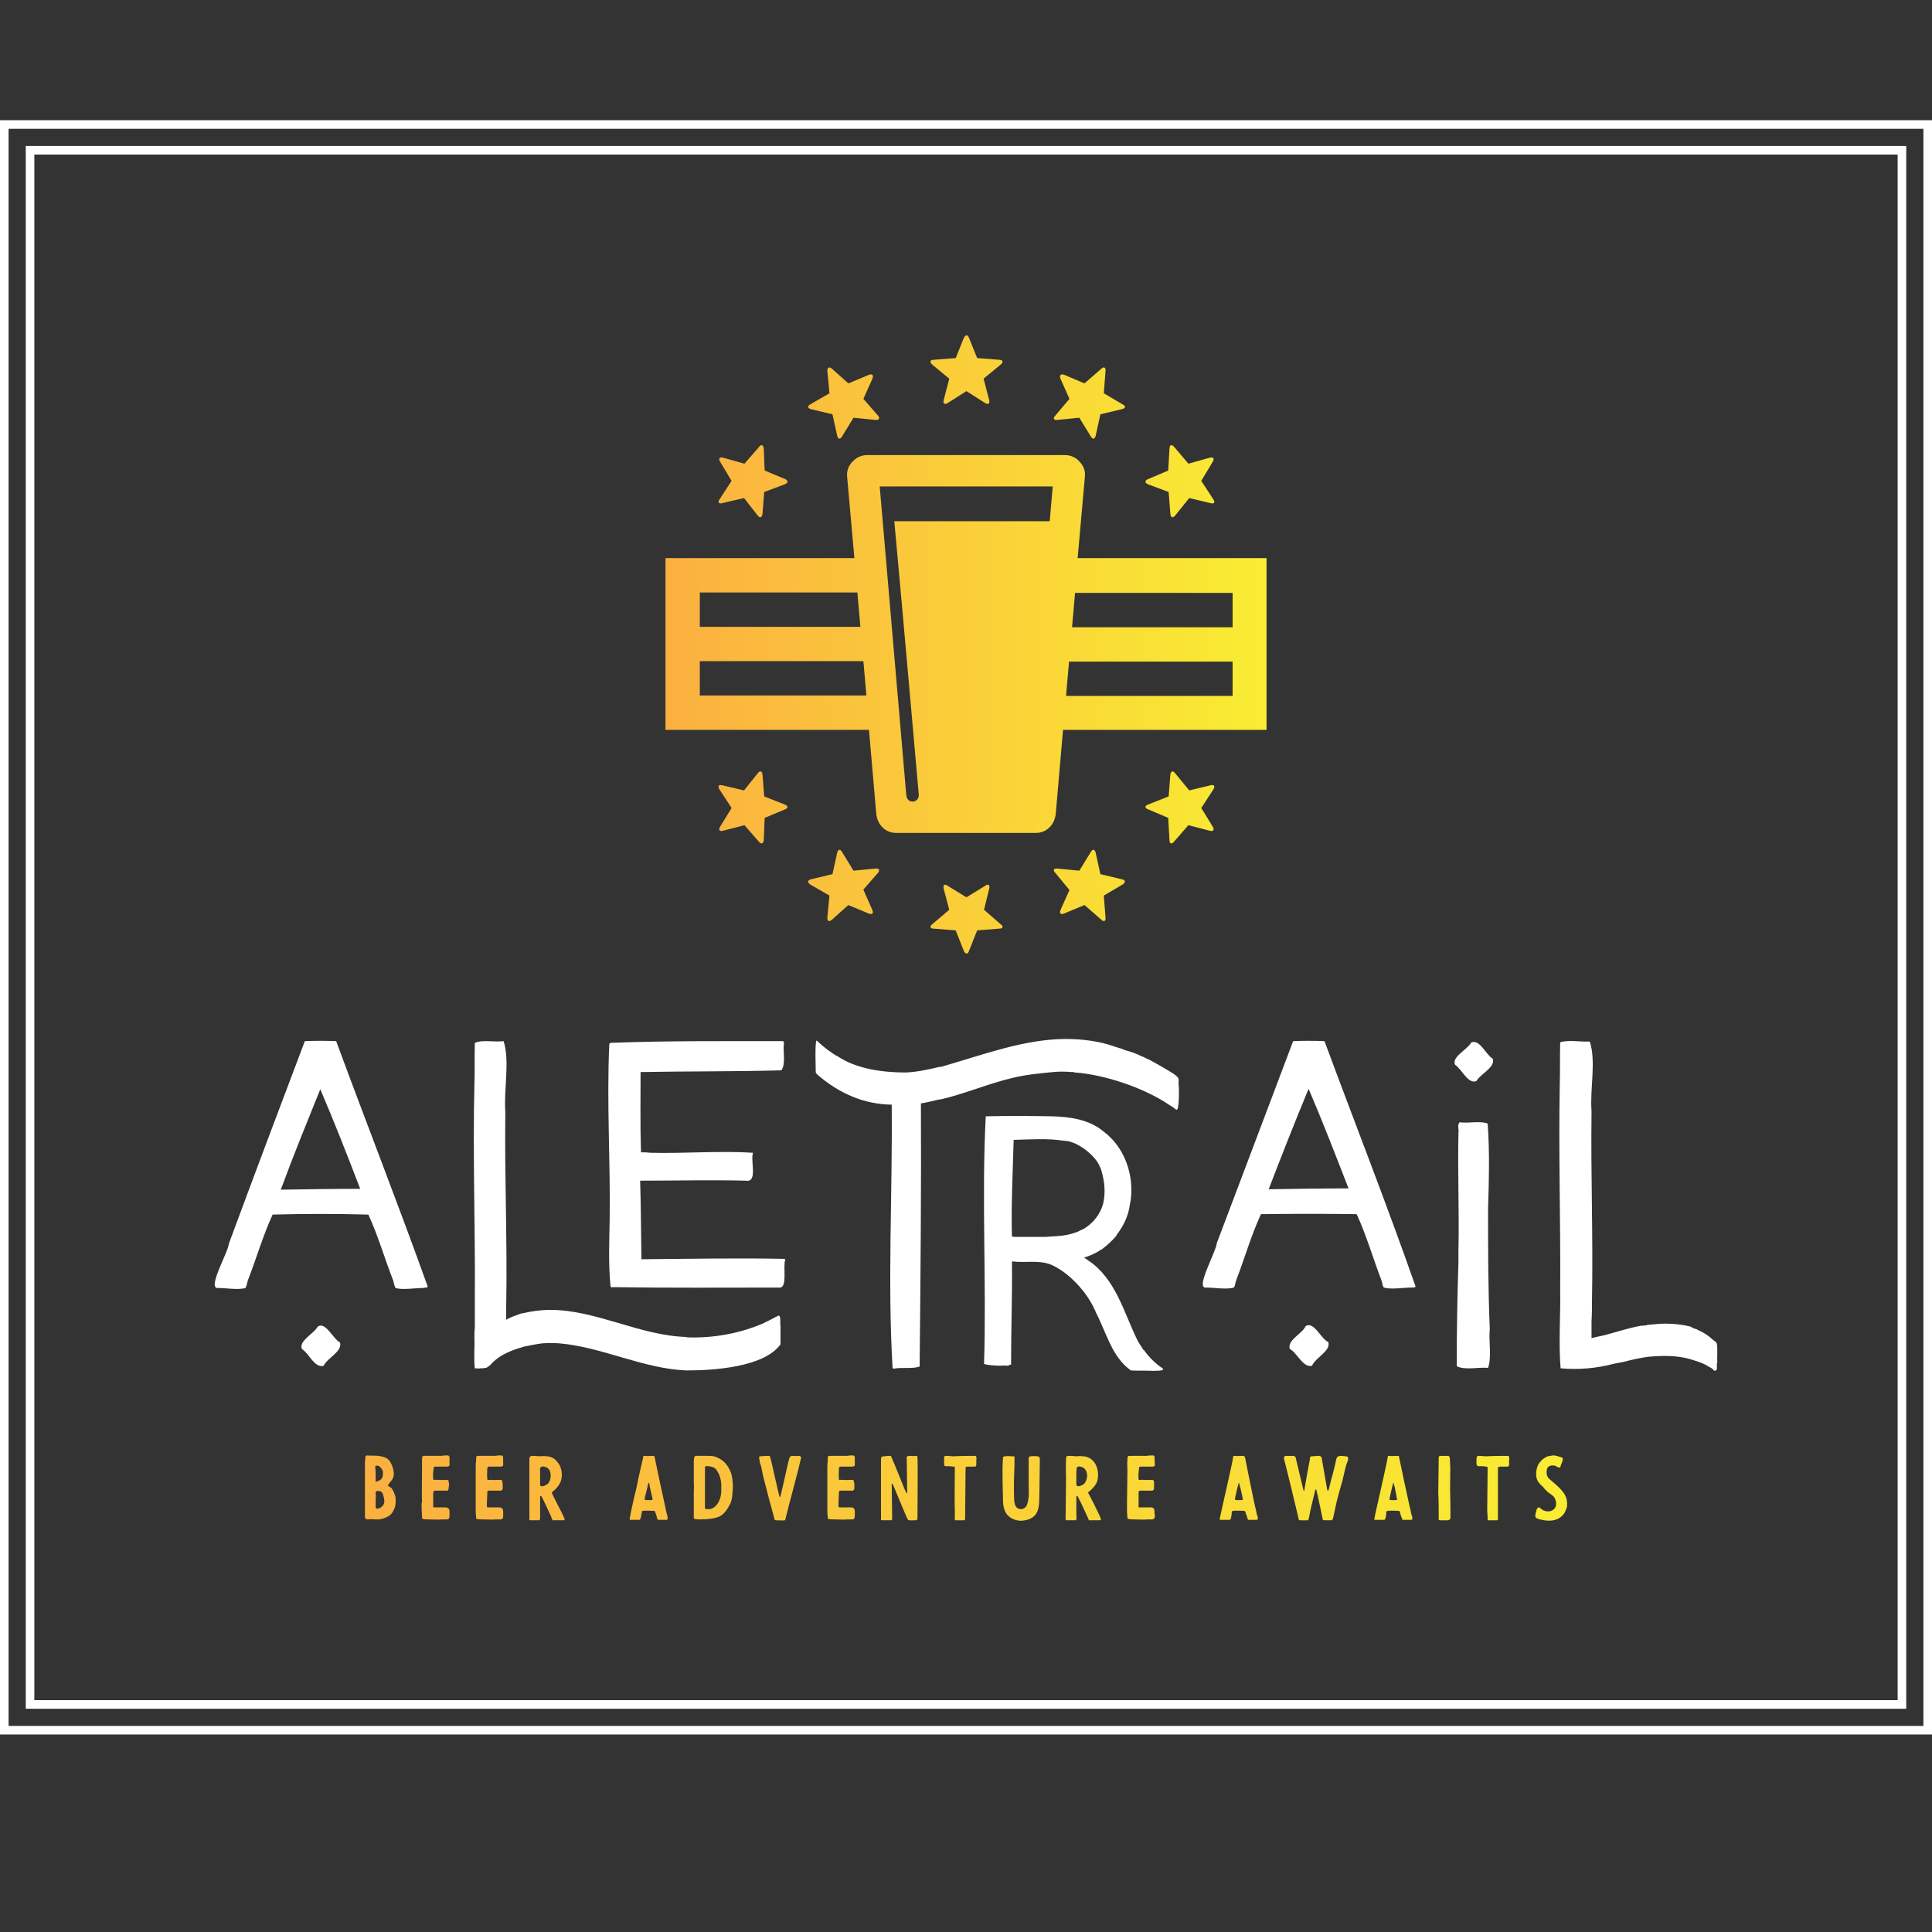
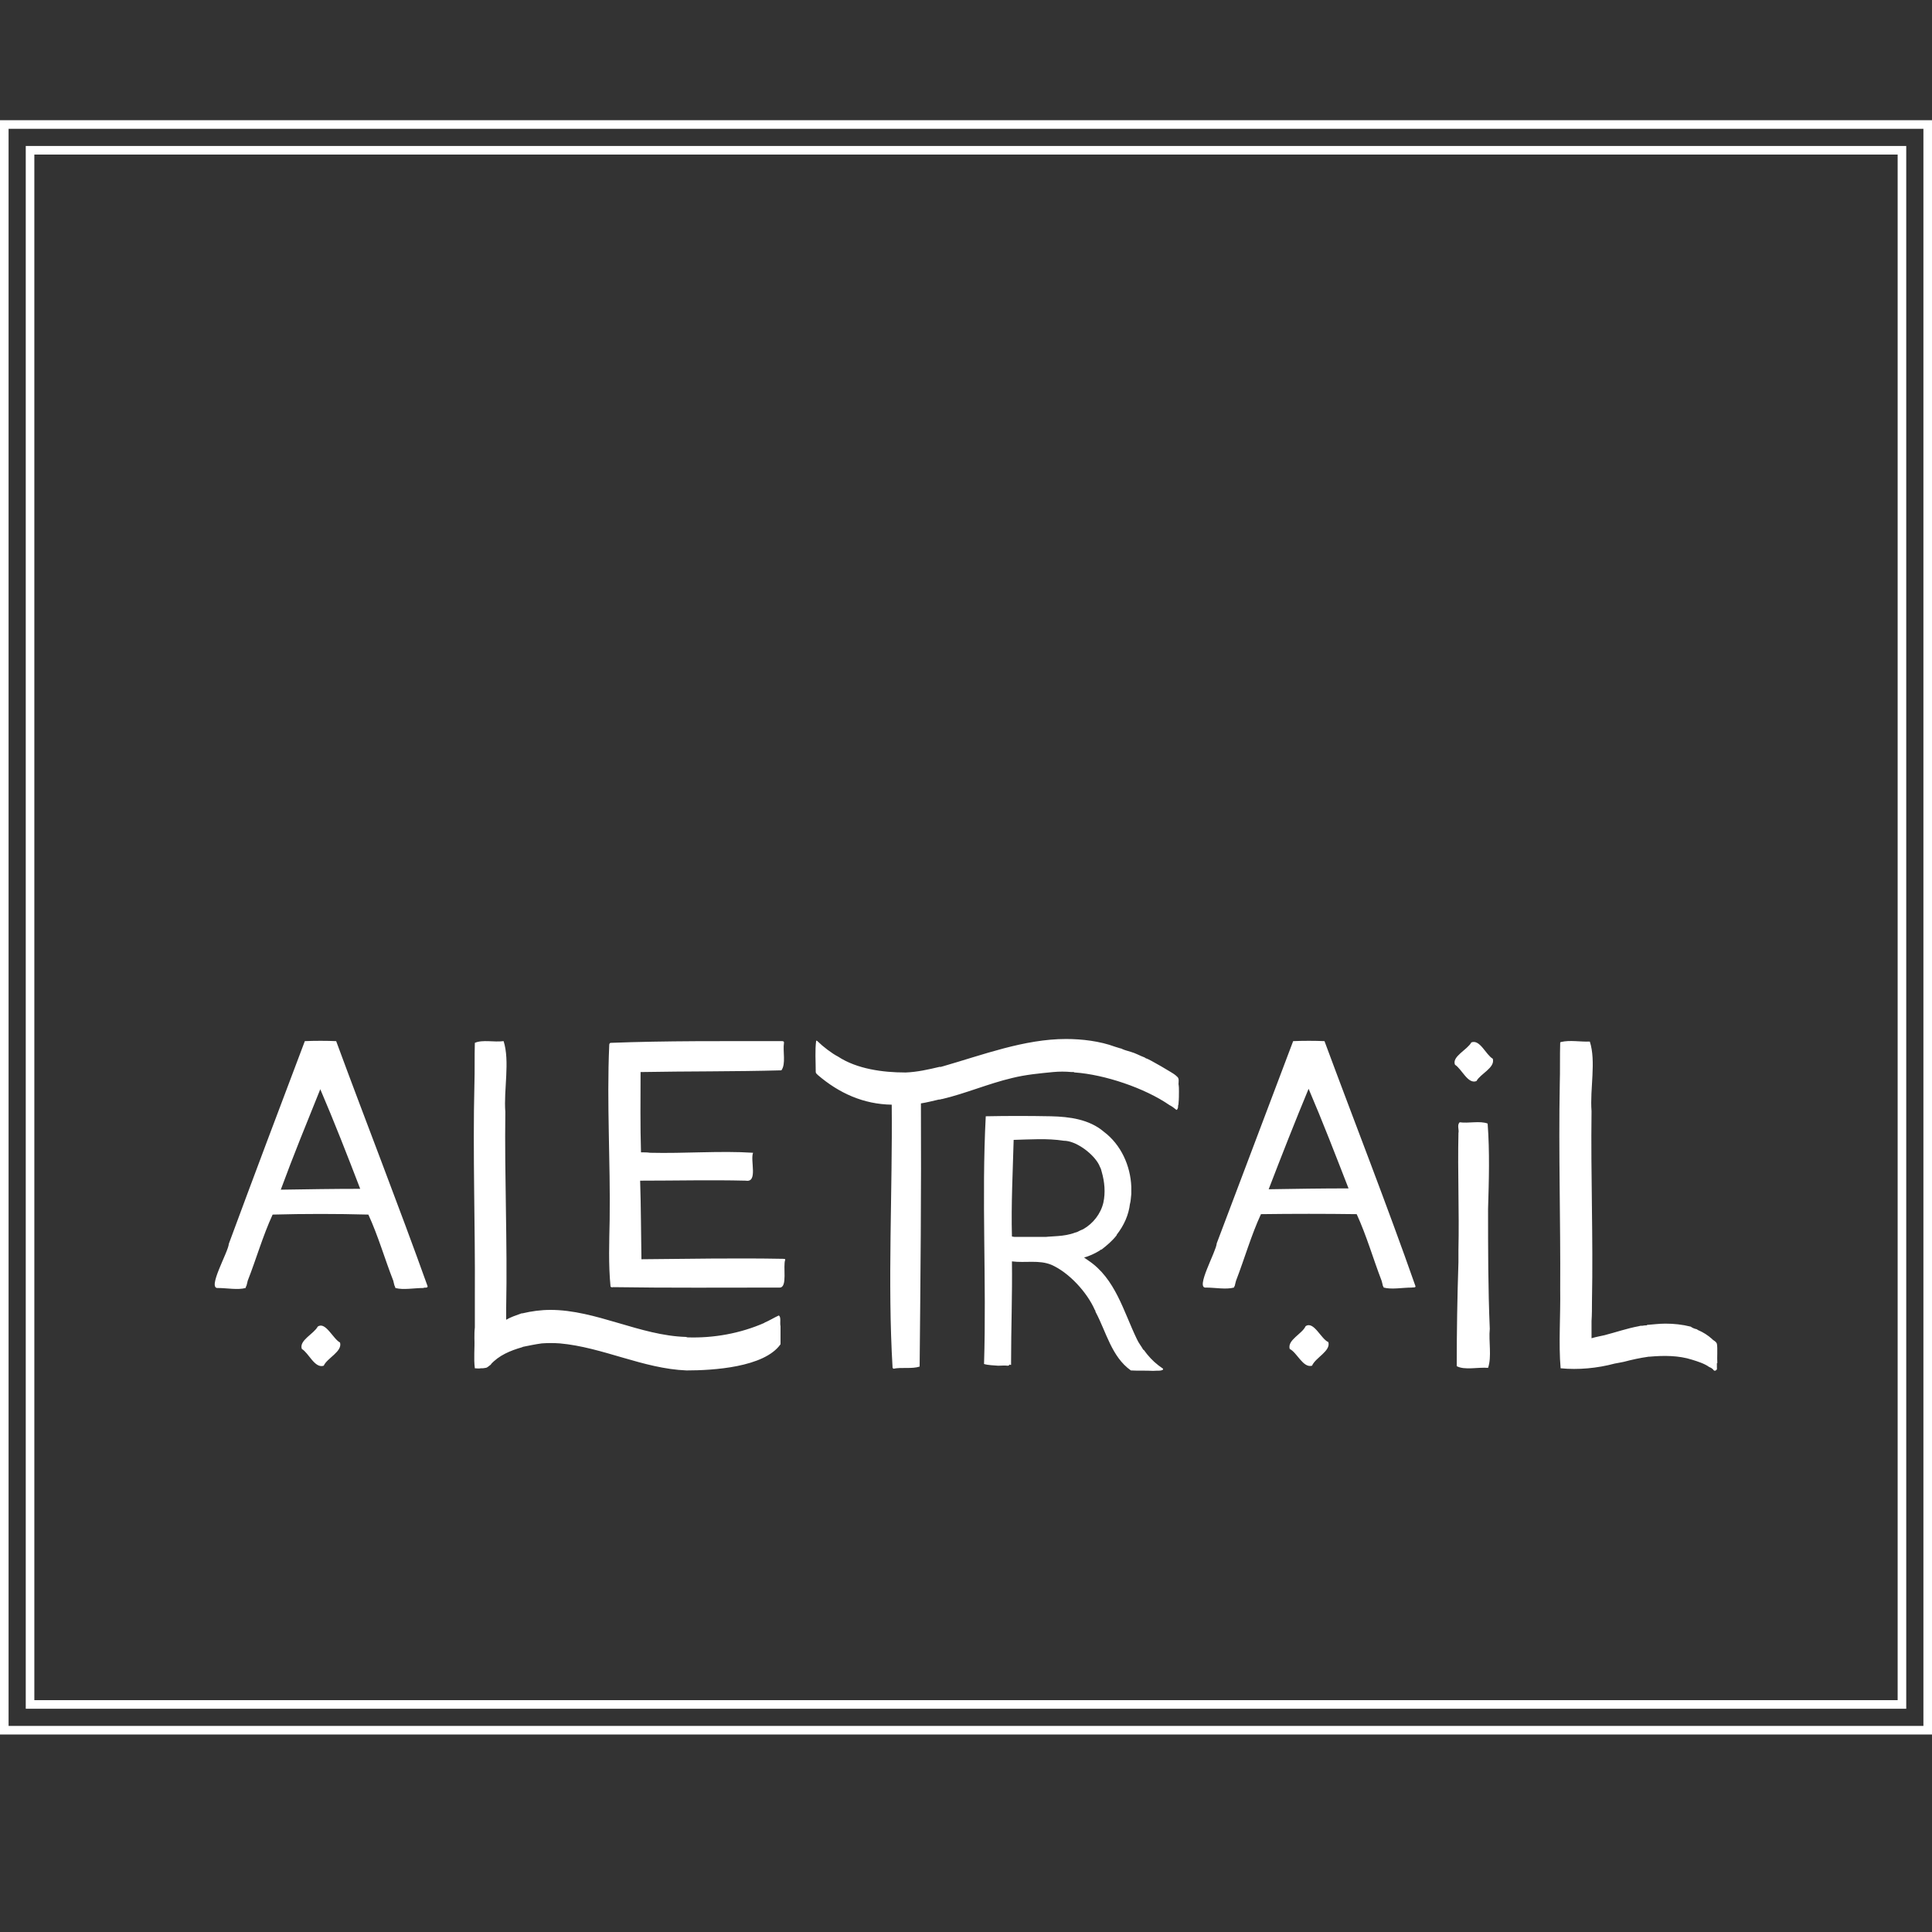
<svg xmlns="http://www.w3.org/2000/svg" version="1.2" viewBox="0 0 450 450" width="450" height="450">
  <rect x="0" y="0" width="450" height="450" fill="#333333" stroke="none" />
  <defs>
    <linearGradient id="P" gradientUnits="userSpaceOnUse" />
    <linearGradient id="g1" x2="1" href="#P" gradientTransform="matrix(140,0,0,144.003,155,78)">
      <stop stop-color="#fbb040" />
      <stop offset="1" stop-color="#f9ed32" />
    </linearGradient>
    <linearGradient id="g2" x2="1" href="#P" gradientTransform="matrix(280,0,0,15.204,85,339)">
      <stop stop-color="#fbb040" />
      <stop offset="1" stop-color="#f9ed32" />
    </linearGradient>
  </defs>
  <style>.a{fill:#fff}.b{fill:url(#g1)}.c{fill:url(#g2)}</style>
  <path fill-rule="evenodd" class="a" d="m0 28h450v376h-450zm2 374h446v-372h-446zm4-368h438v364h-438zm2 362h434v-360h-434z" />
-   <path fill-rule="evenodd" class="b" d="m295 130v40h-47.4l-1.7 19.6c-0.3 2.6-2.2 4.4-4.6 4.4h-32.6c-2.4 0-4.3-1.8-4.6-4.4l-1.7-19.6h-47.4v-40h44l-1.7-19.1c-0.1-1.1 0.3-2.4 1.2-3.3 0.9-1 2.1-1.6 3.4-1.6h46.2c1.3 0 2.6 0.6 3.4 1.6 0.9 0.9 1.3 2.1 1.2 3.3l-1.7 19.1zm-132 16h37.4l-0.7-8h-36.7zm38.8 16l-0.7-8h-38.1v8zm43.4-48.7h-40.3l6.2 72c0.3 2.1 3 1.7 2.9-0.2-0.1-1.1-3.8-43.2-5.7-63.7h36.2zm41.9 48.8v-8h-38.1l-0.7 8zm0-24h-36.7l-0.7 8h37.4zm-57.6-44.2l-4.4-2.8-4.4 2.8c-0.7 0.4-1.1 0.1-0.9-0.7l1.3-5-4-3.3c-0.6-0.6-0.5-1.1 0.4-1.1l5.1-0.4 1.9-4.7c0.4-0.8 0.9-0.8 1.2 0l1.9 4.7 5.1 0.4c0.9 0 1.1 0.5 0.4 1.1l-4 3.3 1.3 5c0.2 0.8-0.2 1.1-0.9 0.7zm-8.8 112.4l4.4 2.7 4.4-2.7c0.7-0.5 1.1-0.2 0.9 0.7l-1.2 4.9 3.9 3.4c0.7 0.5 0.5 1-0.4 1l-5.1 0.4-1.9 4.8c-0.3 0.8-0.8 0.8-1.2 0l-1.9-4.8-5.1-0.4c-0.9 0-1-0.5-0.4-1l4-3.4-1.3-4.9c-0.2-0.9 0.2-1.2 0.9-0.7zm33.4-104.6l-2.7-4.4-5.1 0.5c-0.9 0.1-1.1-0.4-0.5-1l3.3-3.9-2.1-4.7c-0.3-0.8 0.1-1.2 0.9-0.9l4.7 2 3.9-3.4c0.6-0.6 1.1-0.3 1 0.5l-0.4 5.2 4.4 2.6c0.8 0.4 0.7 0.9-0.2 1.1l-5 1.2-1.1 5c-0.2 0.8-0.7 0.9-1.1 0.2zm-58 96.7l2.7 4.4 5.1-0.5c0.9-0.1 1.1 0.4 0.6 1l-3.4 3.9 2.1 4.8c0.3 0.7 0 1.1-0.8 0.8l-4.8-2-3.8 3.4c-0.7 0.6-1.1 0.4-1.1-0.5l0.5-5.1-4.5-2.6c-0.7-0.5-0.6-1 0.2-1.2l5-1.2 1.1-5c0.2-0.8 0.7-0.9 1.1-0.2zm76.5-78.7l-0.4-5.1-4.8-1.8c-0.8-0.3-0.8-0.9 0-1.2l4.7-2 0.3-5.1c0-0.9 0.5-1.1 1.1-0.4l3.3 3.9 5-1.4c0.8-0.2 1.1 0.2 0.7 0.9l-2.7 4.5 2.8 4.3c0.5 0.7 0.2 1.1-0.6 0.9l-5-1.2-3.3 4.1c-0.5 0.6-1 0.5-1.1-0.4zm-95 60.7l0.4 5.1 4.8 1.9c0.8 0.3 0.8 0.8 0.1 1.1l-4.8 2-0.2 5.2c-0.1 0.8-0.6 1-1.1 0.4l-3.4-3.9-5 1.3c-0.8 0.2-1.1-0.2-0.7-0.9l2.7-4.4-2.8-4.3c-0.5-0.8-0.2-1.2 0.6-1l5.1 1.2 3.2-4c0.5-0.7 1-0.5 1.1 0.3zm26.3-82.6l-5.1-0.5-2.7 4.4c-0.4 0.7-0.9 0.6-1.1-0.2l-1.1-5-5-1.2c-0.8-0.2-0.9-0.7-0.2-1.1l4.5-2.6-0.5-5.2c0-0.8 0.4-1.1 1.1-0.5l3.8 3.4 4.8-2c0.8-0.3 1.1 0.1 0.8 0.9l-2.1 4.7 3.4 3.9c0.5 0.6 0.3 1.1-0.6 1zm42.4 104.5l5.1 0.5 2.7-4.4c0.4-0.7 0.9-0.6 1.1 0.2l1.1 5 5 1.2c0.9 0.2 0.9 0.7 0.2 1.2l-4.4 2.6 0.4 5.1c0.1 0.9-0.4 1.1-1 0.5l-3.9-3.4-4.8 2c-0.7 0.3-1.1-0.1-0.8-0.8l2.1-4.7-3.3-4c-0.6-0.6-0.4-1.1 0.5-1zm-63.5-89.5l-4.8 1.8-0.4 5.1c-0.1 0.9-0.6 1-1.1 0.4l-3.2-4.1-5.1 1.2c-0.8 0.2-1.1-0.2-0.6-0.9l2.8-4.3-2.7-4.5c-0.4-0.7-0.1-1.1 0.7-0.9l5 1.4 3.4-3.9c0.5-0.7 1-0.5 1.1 0.4l0.2 5.1 4.8 2c0.7 0.3 0.7 0.9-0.1 1.2zm84.6 74.6l4.8-1.9 0.4-5.1c0.1-0.8 0.6-1 1.1-0.3l3.3 4 5-1.2c0.8-0.2 1.1 0.2 0.6 1l-2.8 4.3 2.7 4.4c0.4 0.7 0.1 1.1-0.7 0.9l-5-1.3-3.4 3.9c-0.5 0.6-1 0.4-1-0.4l-0.3-5.2-4.7-2c-0.8-0.3-0.8-0.8 0-1.1z" />
  <path fill-rule="evenodd" class="a" d="m98.6 300c-2.1 0-4.7 0.5-6.5 0-0.1-0.3-0.1-0.4-0.2-0.5-0.1-0.4-0.2-0.7-0.3-1.2-2-5.1-3.5-10.4-5.8-15.4-7.4-0.2-14.9-0.2-22.3 0-2.3 5-3.8 10.3-5.8 15.4-0.1 0.5-0.2 0.8-0.3 1.2-0.1 0.1-0.1 0.2-0.2 0.5-1.8 0.5-4.4 0-6.4 0-2.7 0.3 2.4-8.4 2.5-10.3 5.8-15.7 11.8-31.6 17.7-47.2 2.3-0.1 5-0.1 7.3 0 7 19 14.5 38.1 21.3 57.1 0 0.5-0.7 0.2-1 0.4zm-24-46.3c-3.1 7.7-6.3 15.5-9.2 23.4 6.2-0.1 12.3-0.2 18.5-0.2-3-7.8-6-15.5-9.3-23.2zm0.8 64.4c-2.1 0.7-3.5-3-5.1-3.9-0.7-2 2.8-3.5 3.7-5.2 1.8-1.3 3.6 2.9 5.2 3.7 0.6 2.1-3 3.6-3.8 5.4zm106.4-5c-3.8 5.4-15.8 6.1-21.9 6.1-10.1-0.4-19.5-5.4-29.5-6.3-1.4-0.1-2.8-0.1-4.2 0-1.5 0.2-2.9 0.5-4.4 0.8l-0.2 0.1c-2.8 0.8-5.4 1.9-7.3 4h0.1c-0.5 0.3-0.9 0.8-1.3 0.8-0.4 0.1-0.7 0.1-1 0.1h-0.1c-0.5 0.1-1 0-1.4 0-0.3-2.3 0-4.7-0.1-7 0-0.9 0-1.7 0.1-2.5v-7.6c0.1-16.4-0.5-32.7-0.1-49.1v0.1c0.1-3.3 0-6.6 0.1-9.7 1.8-0.8 4.5-0.1 6.7-0.4 1.5 4.7 0 11.3 0.4 16.5-0.2 15.1 0.5 30.4 0.2 45.5v2.9c1-0.6 2.2-1 3.6-1.5h0.2c2.1-0.5 4.3-0.8 6.5-0.8 10.6 0 20.9 6 31.6 6.3 0.1 0 0.2 0.1 0.3 0.1 6.1 0.2 12.3-0.9 18-3.4h-0.1c1.2-0.5 2.3-1.2 3.4-1.7 0.6 0.4 0.2 1.7 0.4 2.5zm-21.9 6.1q0 0 0 0h-0.1q0.1 0 0.1 0zm21.7-19.3c-13 0-25.9 0.1-38.8-0.1-0.2 0.1-0.6 0-0.6-0.2-0.5-5.1-0.3-10.3-0.2-15.4 0.2-13.6-0.7-27.1-0.1-40.7 0-0.2 0-0.5 0.3-0.6 12.9-0.5 26.6-0.4 39.9-0.4 0.2 0 0.5 0 0.5 0.3v0.1c-0.3 2 0.5 4.9-0.6 6.4-10.9 0.3-21.9 0.2-32.8 0.4 0 6.2-0.1 12.5 0.1 18.7 0.8 0 1.5 0 2.1 0.1 8 0.2 16.4-0.5 24 0-0.7 1.8 1.2 7-1.7 6.5-8.1-0.2-16.3 0-24.6 0 0.2 6.1 0.2 12.2 0.3 18.3 11.1-0.1 22.1-0.3 32.9-0.1 0.3 0 0.6 0 0.6 0.2-0.6 1.5 0.6 6.5-1.3 6.5zm32.6 18.4c-1.8 0.6-4.2 0.1-6.1 0.5l-0.2-0.2c-1.2-20 0-40.9-0.2-61.3-6.6-0.1-12.3-2.7-17.2-6.9l-0.4-0.4c0 0-0.1-0.2-0.1-0.3 0-2.5-0.2-5 0.1-7.3h0.1c0.1 0 0.2 0.1 0.3 0.2 1.1 1.1 3.3 2.8 4.7 3.5 4.4 2.9 10.5 3.7 15.6 3.7h0.2c2.6-0.1 5.3-0.7 7.8-1.3h0.3c0.1 0 0.2 0 0.3-0.1h0.1c9.4-2.7 19.1-6.4 28.8-6.4 3.7 0 7.9 0.5 11.4 1.8 0.4 0.1 0.9 0.3 1.3 0.4 0.1 0 0.2 0 0.3 0.1 0.4 0.2 0.8 0.3 1.1 0.4l1 0.3c1.1 0.3 2.1 0.9 3.2 1.3 0.1 0.1 0.2 0.1 0.3 0.2 0.4 0.1 0.9 0.4 1.3 0.6 1.5 0.8 3 1.7 4.5 2.6 0.5 0.3 1 0.6 1.5 1.1 0.5 0.4 0.3 1.2 0.3 1.7 0.1 0.6 0.1 1.1 0.1 1.7 0 0.9 0 1.8-0.1 2.8 0 0.1 0 0.3-0.1 0.5 0 0.4 0 0.7-0.3 1h-0.1c-0.5-0.4-1-0.8-1.6-1.1-5.8-4-15.1-7.1-22-7.6h-0.1c-0.1 0-0.2-0.1-0.2-0.1h-0.5q-2.2-0.2-4.3 0c-3.1 0.3-6.4 0.6-9.6 1.4-5.5 1.3-10.8 3.6-16.3 4.9h-0.2c-0.1 0.1-0.2 0.1-0.4 0.1h-0.1c-1.4 0.3-2.8 0.7-4.2 0.9 0.1 20.4-0.1 40.9-0.3 61.3zm56.7 0.7c-0.5 0.4-1.5 0.2-2.3 0.3-1.7-0.1-3.5 0-5.2-0.1-4.5-3.2-5.7-8.9-8.2-13.6 0-0.1-0.1-0.2-0.1-0.4l-0.1-0.1c-1.8-4.1-6-8.7-10.1-10.5-2.9-1.2-6.1-0.4-9.2-0.8 0.1 7.8-0.2 15.7-0.2 23.4v0.7h-0.2c0 0-0.1 0-0.2-0.1q0 0.3-0.4 0.3c-0.7-0.1-1.5 0-2.2 0-1.1-0.1-2.3-0.1-3.3-0.4 0.6-19.2-0.6-38.7 0.4-57.7 5-0.1 10-0.1 15.2 0 4.3 0.1 8.9 0.7 12.3 3.6 4 3 6.2 7.9 6.4 12.8v1.7c-0.1 0.8-0.1 1.5-0.3 2.3v-0.1c-0.3 2.7-1.4 5.1-3.1 7.3v0.1c-1 1.3-2.3 2.4-3.6 3.4v-0.1c-0.1 0.1-0.3 0.2-0.4 0.3q-1.8 1.1-3.6 1.6l1 0.7c6.3 4.2 8.2 11.9 11.3 18.3 0.4 0.9 1 1.6 1.5 2.5h0.1c1 1.4 2.1 2.6 3.4 3.6 0.3 0.2 0.7 0.5 1.1 0.8zm-27.3-30.9c0.8-0.1 1.8-0.1 2.8-0.2 1.3-0.1 2.7-0.3 4-0.8 0.5-0.1 0.8-0.3 1.2-0.5q0.5-0.2 0.7-0.3c2.3-1.3 4.1-3.6 4.7-6.2 0.5-2.3 0.3-4.8-0.4-7.2-0.1-0.4-0.2-0.8-0.4-1.1-0.1-0.3-0.3-0.7-0.5-1-1.5-2.4-5.2-5.1-7.9-5.1-3.9-0.6-7.8-0.3-11.7-0.2-0.2 7.5-0.6 15-0.4 22.5 0.1 0 0.4 0.1 0.6 0.1zm85.2 11.8c-2.1 0-4.7 0.5-6.5 0-0.1-0.2-0.1-0.3-0.2-0.4-0.1-0.5-0.2-0.8-0.3-1.2-2-5.2-3.5-10.5-5.8-15.5-7.4-0.1-14.9-0.1-22.3 0-2.3 5-3.8 10.3-5.8 15.5-0.1 0.4-0.2 0.7-0.3 1.2-0.1 0.1-0.1 0.2-0.2 0.4-1.8 0.5-4.4 0-6.5 0-2.6 0.3 2.4-8.4 2.5-10.3 5.9-15.6 11.9-31.5 17.8-47.1 2.3-0.1 5-0.1 7.3 0 7 18.9 14.5 38 21.2 57.1 0 0.4-0.6 0.2-0.9 0.3zm-24-46.3c-3.2 7.7-6.3 15.6-9.3 23.4 6.2-0.1 12.3-0.2 18.6-0.2-3-7.7-6-15.5-9.3-23.2zm0.8 64.5c-2.1 0.6-3.5-3.1-5.2-3.9-0.6-2.1 2.9-3.5 3.7-5.3 1.9-1.3 3.6 3 5.3 3.7 0.6 2.1-3 3.6-3.8 5.5zm38.3-66.3c-2 0.8-3.4-2.8-5-3.8-0.8-1.9 2.9-3.5 3.8-5.2 2-0.8 3.4 2.9 5 3.8 0.6 2.1-2.9 3.5-3.8 5.2zm2.7 66.8c-2.3-0.2-5.5 0.6-7.3-0.4q0-12.1 0.4-24.2v-2.9c0.2-9-0.2-18 0-27.1v-0.1c0.2-0.7-0.4-1.9 0.3-2.5 2 0.3 4.7-0.4 6.5 0.3 0.5 6.6 0.3 13.2 0.1 19.9 0 9.2 0 18.6 0.4 27.9-0.3 2.9 0.5 6.5-0.4 9.1zm53.1 0.5c0 0.2-0.4 0.2-0.5 0.1-0.3-0.4-0.6-0.6-1.1-0.8-1.1-0.8-2.7-1.3-4-1.7-3.1-1-6.6-1-9.9-0.7h-0.2c-2.1 0.3-3.9 0.7-5.8 1.2-0.6 0.1-1.4 0.3-2.1 0.4-4.1 1.1-8.5 1.5-12.6 1.1-0.5-5.6 0-12.5-0.1-18.3 0.1-16.3-0.4-31.7-0.1-47.9 0.1-3.2 0-6.4 0.1-9.6 0-0.1 0.1-0.2 0.2-0.2 2.1-0.5 4.5 0 6.7-0.1 1.5 4.6 0 11 0.4 16.2-0.2 15.2 0.4 29.2 0.1 44.4 0 1.5 0 3-0.1 4.5v4c1-0.3 2.1-0.5 3-0.7 2.7-0.7 5.3-1.6 8-2.1 0.1 0 0.3-0.1 0.4-0.1h0.4c0.5-0.1 0.7-0.1 1.1-0.1v-0.1c1.4-0.1 2.8-0.3 4.3-0.3 2 0 3.9 0.2 5.9 0.7 0.4 0.3 0.9 0.5 1.4 0.6 0.1 0.1 0.2 0.1 0.3 0.2 1.2 0.5 2.3 1.2 3.3 2.1 0.2 0.3 0.9 0.5 1.1 1.1 0.2 1 0 3.3 0.1 4.5h-0.1v0.9c0 0.2 0.1 0.7-0.2 0.7zm-224.8-50.4v0.2zm59.7 25v0.3z" />
-   <path fill-rule="evenodd" class="c" d="m85.1 339.5c0-0.3 0.1-0.5 0.4-0.5 0.9 0.1 1.7 0 2.6 0.1 0.8 0.1 1.8 0.3 2.4 0.9 0.4 0.4 0.6 0.9 0.8 1.3 0.3 0.8 0.5 1.6 0.4 2.4-0.1 0.9-0.9 1.5-1.4 2.3 0 0 0.8 0.6 0.9 0.6 0.4 0.6 0.7 1.3 0.9 2 0.1 0.7 0.1 1.6-0.1 2.4-0.3 0.9-0.8 1.8-1.6 2.2-0.9 0.5-1.9 0.8-2.9 0.7-0.6 0-1.2-0.1-1.8 0-0.1 0-0.3 0-0.4-0.1q-0.2-0.1-0.3-0.3 0-0.3 0-0.7c0-0.9 0-11.2 0-12.1 0-0.5 0.1-0.8 0.1-1.2zm2.4 5.5c0 0.1 0.1 0.2 0.2 0.1 0.3-0.1 0.5-0.2 0.7-0.3 0.4-0.2 0.6-0.5 0.7-0.8 0.1-0.3 0.1-0.7 0.1-1 0-0.6-0.4-1.1-0.9-1.5-0.1-0.1-0.3-0.1-0.5-0.1-0.2-0.1-0.4 0-0.4 0.3 0.1 0.6 0.1 2.4 0.1 2.6 0 0 0 0.5 0 0.7zm2 4.3c-0.1-0.5-0.2-1-0.4-1.5-0.2-0.4-0.7-0.6-1.2-0.5-0.3 0-0.4 0.1-0.4 0.4 0 0.5 0.1 0.9 0 1.3 0 0.7 0 1.3 0 1.9q0 0.2 0.1 0.4c0 0.1 0.1 0.1 0.2 0.1 0.9 0 1.6-0.8 1.7-1.4 0-0.1 0-0.3 0-0.4zm8.8-6.8c0-0.8 0-1.6 0-2.4 0-1.1 0.1-1 0.9-1 0.6 0 3 0 3.6 0 0.6-0.1 0.8-0.1 1.4-0.1 0.3 0 0.4 0.1 0.5 0.4 0 0.6 0 1.2 0 1.8 0 0.3-0.1 0.3-0.5 0.4h-2.8c-0.3 0-0.4 0.1-0.4 0.4-0.1 0.8-0.2 1.6-0.1 2.4 0 0.3 0.1 0.3 0.4 0.3 0.8-0.1 1.2 0.1 2.1 0q0.3 0 0.6 0c0.4 0 0.5 0.1 0.5 0.4l0.1 0.6c0 0.4-0.1 0.5-0.1 0.9 0 0.4-0.2 0.7-0.6 0.6h-2.5c-0.4 0-0.5 0.2-0.5 0.6 0 0.7 0 1.7 0 2.5 0 0.9-0.1 0.8 0.8 0.8 0.5 0 1.8 0 2.1 0 0.4 0 0.9 0.2 0.9 0.9 0 0.4 0 0.6 0 1 0 0.6-0.1 0.8-0.5 0.9-0.5 0-0.7 0-1.1 0-1.1 0.1-2.2 0-3.3 0-0.4 0-0.8 0-1.2-0.1-0.2 0-0.3-0.1-0.3-0.3q0-1-0.1-1.9 0-0.8 0-1.6h0.1c-0.1-1.1 0-6.1 0-7.5zm12.5 0c0-0.8 0-1.6 0.1-2.4 0-1.1 0-1 0.9-1 0.6 0 2.9 0 3.5 0 0.6-0.1 0.8-0.1 1.4-0.1 0.3 0 0.4 0.1 0.5 0.4 0 0.6 0 1.2 0 1.8 0 0.3-0.1 0.3-0.5 0.4h-2.8c-0.3 0-0.3 0.1-0.4 0.4 0 0.8-0.1 1.6 0 2.4 0 0.3 0 0.3 0.3 0.3 0.8-0.1 1.2 0.1 2.1 0q0.3 0 0.6 0c0.4 0 0.5 0.1 0.5 0.4l0.1 0.6c0 0.4 0 0.5 0 0.9 0 0.4-0.3 0.7-0.7 0.6h-2.5c-0.4 0-0.4 0.2-0.4 0.6 0 0.7-0.1 1.7-0.1 2.5 0 0.9-0.1 0.8 0.8 0.8 0.5 0 1.9 0 2.1 0 0.4 0 0.9 0.2 0.9 0.9 0 0.4 0 0.6 0 1 0 0.6-0.1 0.8-0.5 0.9-0.5 0-0.7 0-1.1 0-1.1 0.1-2.1 0-3.2 0-0.4 0-0.8 0-1.3-0.1-0.2 0-0.2-0.1-0.2-0.3q-0.1-1-0.1-1.9 0-0.8 0-1.6c0-1.1 0-6.1 0-7.5zm14.7 11.6c-0.6 0-0.9 0-1.5 0q-0.2 0-0.4 0c-0.3 0-0.3 0-0.3-0.3 0-0.9 0-7 0-9.3 0-1.5 0-3.1 0-4.6v-0.2q0.1-0.6 0.6-0.6c0.6 0 1 0 1.6 0.1 0.6 0 1.2-0.1 1.8 0 1 0 1.9 0.5 2.5 1.3 0.9 1 1.2 2.5 1 3.8-0.2 1.3-1 2.2-2 3.1 0 0-0.3 0.2-0.3 0.2 0 0.2 1.2 2.5 1.4 2.9 0.3 0.5 1.4 2.7 1.6 3.3 0 0.2 0 0.3-0.3 0.3h-2.2c-0.1 0-0.2 0.1-0.3-0.1-0.1 0-0.3-0.7-0.4-0.9-0.7-1.5-1.4-3.1-2.2-4.6q0-0.1-0.2-0.1c0 0-0.1 0.1-0.1 0.2 0 0.2 0 3.5 0 4 0 0.8 0.1 1.5-0.3 1.5zm0.3-8.3c0 0.5 0.6 0.4 0.9 0.3 0.5-0.2 0.9-0.4 1.2-0.9 0.5-0.9 0.6-2.6-0.4-3.3-0.3-0.2-1.1-0.5-1.5-0.2-0.3 0.2-0.2 0.8-0.2 1.1v2c0 0 0 0.7 0 1zm21.1 8.2c-0.1 0-0.2 0-0.2 0-0.2-0.1 0.8-4.2 0.9-4.8 0.4-1.6 0.8-3.2 1.1-4.9 0.3-1.3 1-4.5 1.1-4.8 0-0.3 0-0.4 0.3-0.4 0.7 0.1 1.4 0 2.1 0 0.3 0 0.2 0.1 0.3 0.4 0.1 0.6 2.4 11.4 2.5 11.7 0.1 0.5 0.2 1.1 0.4 1.7 0 0.1 0.3 1.1-0.1 1.1-0.4 0-1.5 0-1.8 0-0.3 0-0.3 0-0.4-0.2-0.1-0.4-0.2-0.8-0.3-1.1l-0.2-0.5q0-0.3-0.4-0.3c-1 0-1.5-0.1-2.5 0-0.2 0.1-0.2 0.1-0.2 0.3-0.1 0.3-0.2 1.8-0.6 1.8-0.2 0-0.4 0-0.4 0-0.6 0-1.1 0-1.6 0zm4.7-4.6c0.4 0 0.5 0 0.3-0.7-0.2-0.8-0.3-1.4-0.5-2.2-0.1-0.2-0.1-0.8-0.2-1.1q-0.1 0-0.1 0-0.1 0-0.1 0.1c-0.1 0.5-0.7 2.9-0.8 3.3-0.1 0.6-0.1 0.6 0.5 0.6h0.4q0.3 0 0.5 0zm15.8 3.9c-1.4 0.5-2.9 0.6-4.4 0.6-1.6 0-1.4-0.2-1.4-0.8q0-0.9 0-1.7c0-1.3 0-2.7 0-4 0-0.6 0.1-1.2 0-1.8 0-0.6 0-4.2 0-5.4q0-0.3 0.1-0.7 0-0.3 0.4-0.4c0.8 0 1.7 0 2.6 0 0.8 0 1.7 0 2.4 0.4 1.7 0.7 2.8 2.3 3.3 4 0.3 1.4 0.4 2.8 0.2 4.2 0 0.7-0.1 1.3-0.3 2q-0.1 0.4-0.3 0.7c-0.6 1.2-1.4 2.4-2.6 2.9zm-3.2-4.1c0 0.6 0 1.2 0 1.8 0 0.6 0.1 0.5 1 0.5 1.3 0 2.8-1.8 2.8-4.3q0-0.8 0-1.6c-0.1-1-0.3-1.9-0.8-2.7-0.2-0.4-0.5-0.9-1-1.1-0.5-0.2-0.9-0.3-1.5-0.3-0.5 0-0.5 0-0.5 0.5v0.2c0 1.3 0 2.3 0 3.8v2.4q0 0.4 0 0.8zm16.3 4.8c-0.2-0.1-0.2-0.6-0.3-0.9q-1.3-4.7-2.5-9.5c-0.1-0.6-0.3-1.4-0.4-2l-0.3-0.9c0-0.2-0.2-1.1-0.2-1.2 0-0.2 0.1-0.3 0.3-0.3 0.5 0 1-0.1 1.6-0.1 0.3 0 0.6-0.1 0.7 0.3 0.2 0.5 1.4 6.2 2.1 9 0 0.1 0.1 0.2 0.1 0.3 0 0 0.1 0 0.1 0l0.1-0.3c0.7-2.7 1.3-5.9 2-8.6 0.2-0.6 0.4-0.7 0.9-0.7q0.7 0.1 1.4 0c0.2 0 0.4 0.1 0.5 0.4 0 0.1 0 0.3-0.1 0.4-0.7 3.2-3 11.5-3.2 12.5-0.1 0.4-0.2 0.8-0.3 1.2 0 0.1-0.1 0.5-0.2 0.5-0.3 0.1-1.4 0-1.7 0-0.1 0-0.4 0.1-0.6-0.1zm12.2-11.5c0-0.8 0-1.6 0.1-2.4 0-1.1 0-1 0.9-1 0.6 0 3 0 3.6 0 0.6-0.1 0.7-0.1 1.3-0.1 0.3 0 0.4 0.1 0.5 0.4 0 0.6 0 1.2 0 1.8 0 0.3-0.1 0.3-0.5 0.4h-2.8c-0.3 0-0.3 0.1-0.4 0.4 0 0.8-0.1 1.6 0 2.4 0 0.3 0 0.3 0.3 0.3 0.8-0.1 1.2 0.1 2.1 0q0.3 0 0.6 0c0.4 0 0.5 0.1 0.5 0.4l0.1 0.6c0 0.4 0 0.5 0 0.9 0 0.4-0.3 0.7-0.7 0.6h-2.5c-0.4 0-0.4 0.2-0.4 0.6 0 0.7-0.1 1.7-0.1 2.5 0 0.9-0.1 0.8 0.8 0.8 0.5 0 1.9 0 2.2 0 0.3 0 0.8 0.2 0.8 0.9 0 0.4 0 0.6 0 1 0 0.6-0.1 0.8-0.5 0.9-0.4 0-0.6 0-1.1 0-1.1 0.1-2.1 0-3.2 0-0.4 0-0.8 0-1.3-0.1-0.2 0-0.2-0.1-0.2-0.3q-0.1-1-0.1-1.9 0-0.8 0-1.6c0-1.1 0-6.1 0-7.5zm21-2.9c0.1 0.3 0 13.6 0 13.9 0 0.6-0.2 0.6-0.6 0.6-0.6 0-1.4 0.1-1.6-0.1-0.2-0.1-3.1-7.3-3.5-8.2-0.1 0-0.2-0.2-0.3-0.2-0.1 0 0 0.2 0 0.3 0 0.7 0.1 6.7 0.1 7.6 0 0.5 0 0.6-0.4 0.6h-1c-0.3 0-0.6 0-0.9 0-0.2 0-0.3 0-0.3-0.2v-1.6c0-1.7 0-11.6 0-12.4 0-0.6 0.2-0.7 0.8-0.7q0.7-0.1 1.3-0.1c0.2 0 0.3 0.1 0.3 0.2 0.6 1.3 2.9 7.1 3.2 7.8 0.1 0.1 0.3 0.7 0.4 0.7h0.1c0 0 0-0.4 0-0.6 0-0.3-0.1-7.3-0.1-7.4 0-0.2-0.1-0.4 0-0.5 0.1-0.1 0.3-0.1 0.4-0.2 0.6 0 1.2 0.1 1.8 0 0.3 0 0.3 0.2 0.3 0.5zm8.7 2.4q0-0.1 0-0.2c0-0.2-0.2-0.2-0.4-0.2-0.3-0.1-1.4-0.1-1.7-0.1-0.5 0-0.4-0.5-0.4-1.1 0-0.9-0.1-1.3 0.4-1.3 0.7 0 1.2 0.1 1.9 0.1 1.3-0.1 4.6-0.1 4.9-0.1 0.5 0 0.3 0.8 0.3 1.2 0 0.5 0.1 1.3-0.3 1.3h-1.7c-0.4 0-0.5 0.1-0.5 0.4l-0.1 11.1c0 0.4 0.1 1-0.3 1h-1.8c-0.3 0-0.3 0-0.3-0.3q0-0.9 0-1.9c-0.1-1.8 0-8.4 0-9.9zm11.2-2.2c0-0.5 0.1-0.6 0.6-0.6 0.5-0.1 1 0 1.5 0h0.4c0.3 0 0.2 0.3 0.2 0.5q0 0.7 0 1.4c-0.1 2.4-0.2 4.9-0.1 7.4 0 1.1 0 3 1.6 3 0.6 0 1.2-0.4 1.4-1 0.6-1.6 0.4-3.4 0.4-5.1 0-1.9 0-3.8 0-5.8 0-0.2 0.2-0.4 0.4-0.4q0.8-0.1 1.6 0c0.4 0 0.6 0.2 0.6 0.7 0 2.6-0.1 5-0.1 7.7-0.1 1.8 0.2 4-1.1 5.4-0.8 0.8-1.8 1.1-2.9 1.2-1.5 0.1-3.2-0.6-3.9-2-0.6-1.1-0.6-2.5-0.6-3.7q-0.1-3-0.1-6.1 0-1.3 0.1-2.6zm16.8 14.3c-0.5 0-0.9 0-1.4 0q-0.3 0-0.5 0c-0.2 0-0.3 0-0.3-0.3 0-0.9 0.1-7 0.1-9.3 0-1.5-0.1-3.1 0-4.6v-0.2q0-0.6 0.5-0.6c0.7 0 1.1 0 1.6 0.1 0.6 0 1.2-0.1 1.8 0 1.1 0 1.9 0.5 2.6 1.3 0.8 1 1.1 2.5 0.9 3.8-0.1 1.3-1 2.2-2 3.1 0 0-0.3 0.2-0.3 0.2 0.1 0.2 1.3 2.5 1.5 2.9 0.2 0.5 1.4 2.7 1.5 3.3 0.1 0.2 0 0.3-0.2 0.3h-2.2c-0.2 0-0.3 0.1-0.4-0.1 0 0-0.3-0.7-0.4-0.9-0.7-1.5-1.4-3.1-2.2-4.6q0-0.1-0.1-0.1c-0.1 0-0.1 0.1-0.2 0.2 0 0.2 0 3.5 0 4 0 0.8 0.2 1.5-0.3 1.5zm0.3-8.3c0.1 0.5 0.6 0.4 0.9 0.3 0.5-0.2 1-0.4 1.2-0.9 0.6-0.9 0.6-2.6-0.4-3.3-0.3-0.2-1.1-0.5-1.5-0.2-0.2 0.2-0.1 0.8-0.2 1.1v2c0 0 0 0.7 0 1zm11.9-3.3c0-0.8-0.1-1.6 0-2.4 0-1.1 0.1-1 0.9-1 0.6 0 3 0 3.6 0 0.6-0.1 0.7-0.1 1.3-0.1 0.4 0 0.5 0.1 0.5 0.4 0.1 0.6 0 1.2 0.1 1.8 0 0.3-0.1 0.3-0.5 0.4h-2.8c-0.3 0-0.4 0.1-0.4 0.4-0.1 0.8-0.2 1.6-0.1 2.4 0 0.3 0 0.3 0.3 0.3 0.9-0.1 1.3 0.1 2.1 0q0.4 0 0.7 0c0.3 0 0.4 0.1 0.5 0.4v0.6c0 0.4 0 0.5 0 0.9 0 0.4-0.3 0.7-0.7 0.6h-2.5c-0.4 0-0.4 0.2-0.4 0.6 0 0.7 0 1.7 0 2.5 0 0.9-0.2 0.8 0.7 0.8 0.6 0 1.9 0 2.2 0 0.4 0 0.8 0.2 0.8 0.9 0 0.4 0 0.6 0.1 1 0 0.6-0.2 0.8-0.6 0.9-0.4 0-0.6 0-1.1 0-1 0.1-2.1 0-3.2 0-0.4 0-0.8 0-1.2-0.1-0.2 0-0.3-0.1-0.3-0.3q-0.1-1-0.1-1.9 0-0.8 0-1.6c0-1.1 0.1-6.1 0.1-7.5zm21.8 11.5c-0.1 0-0.2 0-0.3 0-0.1-0.1 0.9-4.2 1-4.8 0.4-1.6 0.7-3.2 1.1-4.9 0.3-1.3 1-4.5 1-4.8 0.1-0.3 0-0.4 0.3-0.4 0.7 0.1 1.4 0 2.1 0 0.3 0 0.2 0.1 0.4 0.4 0.1 0.6 2.3 11.4 2.4 11.7 0.2 0.5 0.2 1.1 0.4 1.7 0.1 0.1 0.4 1.1-0.1 1.1-0.3 0-1.5 0-1.8 0-0.2 0-0.2 0-0.3-0.2-0.1-0.4-0.2-0.8-0.4-1.1l-0.1-0.5q-0.1-0.3-0.4-0.3c-1 0-1.5-0.1-2.5 0-0.2 0.1-0.3 0.1-0.3 0.3 0 0.3-0.1 1.8-0.5 1.8-0.2 0-0.4 0-0.5 0-0.6 0-1 0-1.5 0zm4.7-4.6c0.4 0 0.4 0 0.3-0.7-0.2-0.8-0.3-1.4-0.5-2.2-0.1-0.2-0.2-0.8-0.3-1.1q0 0-0.1 0 0 0 0 0.1c-0.2 0.5-0.7 2.9-0.8 3.3-0.1 0.6-0.1 0.6 0.4 0.6h0.5q0.2 0 0.5 0zm12.1-10.3q0.4 0 0.6 0.4c0 0.2 1.8 7.5 1.8 7.6 0 0 0 0.1 0.1 0.1 0.1 0 0.1 0 0.1-0.1 0.1-0.7 1.1-6.3 1.3-7.2q0-0.2 0-0.3c0.1-0.4 0.2-0.4 0.6-0.4 0.5-0.1 0.8 0 1.3-0.1h0.3c0.4 0.1 0.6 0.3 0.6 0.8 0.2 1.1 1.2 6.8 1.2 6.9 0 0.2 0.1 0.4 0.2 0.4 0.1 0 0.2-0.3 0.2-0.3 0.2-0.9 0.5-1.9 0.7-2.8 0.4-1.3 0.7-2.7 1-4 0-0.2 0.1-0.4 0.2-0.6q0.1-0.3 0.4-0.3 0.3-0.1 0.5-0.1c0.4 0 0.8 0.1 1.2 0.1 0.9 0 0.4 1.2 0.2 1.6-0.4 1.3-0.7 2.7-1 4q-0.7 2.4-1.3 4.7c-0.3 1.3-0.6 2.8-0.9 4.1q-0.1 0.5-0.5 0.5h-1.6c-0.2 0-0.3-0.1-0.3-0.2-0.2-1-1.4-6.7-1.5-6.9q-0.1-0.1-0.1-0.1-0.1 0-0.1 0.1-0.1 0.1-0.1 0.3c-0.5 2-1 4-1.4 6.1-0.1 0.3-0.1 0.7-0.3 0.7h-1.8c-0.2 0-0.2 0-0.3-0.2-0.1-0.6-3.2-13.4-3.4-14q-0.1-0.2 0-0.4c0-0.3 0.2-0.4 0.4-0.4 0.2 0 0.4 0 0.4 0 0.5 0 0.9 0 1.3 0zm19.2 14.9c-0.1 0-0.2 0-0.3 0-0.1-0.1 0.9-4.2 1-4.8 0.4-1.6 0.7-3.2 1.1-4.9 0.3-1.3 1-4.5 1-4.8 0.1-0.3 0-0.4 0.3-0.4 0.7 0.1 1.4 0 2.1 0 0.3 0 0.2 0.1 0.3 0.4 0.1 0.6 2.4 11.4 2.5 11.7 0.2 0.5 0.2 1.1 0.4 1.7 0.1 0.1 0.4 1.1-0.1 1.1-0.3 0-1.5 0-1.8 0-0.2 0-0.3 0-0.3-0.2-0.2-0.4-0.3-0.8-0.4-1.1l-0.1-0.5q-0.1-0.3-0.4-0.3c-1 0-1.5-0.1-2.5 0-0.2 0.1-0.3 0.1-0.3 0.3 0 0.3-0.1 1.8-0.5 1.8-0.2 0-0.4 0-0.5 0-0.6 0-1 0-1.5 0zm4.7-4.6c0.3 0 0.4 0 0.2-0.7-0.1-0.8-0.3-1.4-0.4-2.2-0.1-0.2-0.2-0.8-0.3-1.1q0 0-0.1 0 0 0 0 0.1c-0.2 0.5-0.7 2.9-0.8 3.3-0.1 0.6-0.1 0.6 0.4 0.6h0.5q0.2 0 0.5 0zm12.7 4.3c-0.1 0.3-0.3 0.3-0.5 0.4-0.7 0-1.3 0-1.9 0-0.2 0-0.3-0.1-0.3-0.2q0-0.4 0-0.8c0-0.8 0-4.5-0.1-5.2 0-0.8 0.1-6.4 0.1-8.3 0-0.4 0.1-0.5 0.5-0.5 0.6 0 0.9 0 1.4 0 0.4 0 0.7 0 0.7 0.8 0 0.7 0.1 1.4 0.1 2.1 0 2.3-0.1 4.7 0 7 0 0.9 0.1 4.6 0 4.7zm8.7-11.7q0-0.1 0-0.2c-0.1-0.2-0.2-0.2-0.4-0.2-0.3-0.1-1.4-0.1-1.7-0.1-0.5 0-0.5-0.5-0.5-1.1 0-0.9 0-1.3 0.5-1.3 0.7 0 1.2 0.1 1.9 0.1 1.3-0.1 4.5-0.1 4.9-0.1 0.5 0 0.3 0.8 0.3 1.2 0 0.5 0.1 1.3-0.3 1.3h-1.8c-0.4 0-0.5 0.1-0.5 0.4v11.1c0 0.4 0.1 1-0.3 1h-1.8c-0.3 0-0.3 0-0.3-0.3q0-0.9-0.1-1.9c0-1.8 0.1-8.4 0.1-9.9zm16.7-2.7c0.5 0.1 0.9 0.2 0.8 0.7-0.1 0.5-0.3 0.9-0.5 1.4 0 0.2-0.1 0.5-0.3 0.4-0.2 0-0.3 0-0.4-0.1q-0.3-0.2-0.6-0.3c-0.8-0.2-1.8 0-1.9 0.9-0.2 0.8 0 1.7 0.6 2.2 1 0.9 2 1.6 2.9 2.7 0.8 0.9 1.3 2 1.2 3.3q0 0.2 0 0.4-0.2 0.7-0.5 1.3c-1 1.9-3.3 2.3-5.3 1.8-0.4-0.1-1.6-0.2-1.6-0.9 0-0.5 0.2-1 0.3-1.5q0.1-0.1 0.2-0.3c0.1-0.3 0.4-0.2 0.6-0.1 0.3 0.3 0.7 0.6 1.1 0.7 0.8 0.3 1.9 0.1 2.4-0.7 0.5-0.7 0.2-2-0.3-2.6-0.4-0.4-0.9-0.7-1.3-1q-0.7-0.6-1.2-1.3c-0.5-0.4-1-0.9-1.3-1.5-0.3-0.6-0.3-1.2-0.3-1.8 0.1-0.8 0.2-1.5 0.7-2.2 0.5-0.7 1.2-1.3 2-1.6q0.6-0.1 1.2-0.2c0.5 0 1 0.1 1.5 0.3z" />
</svg>